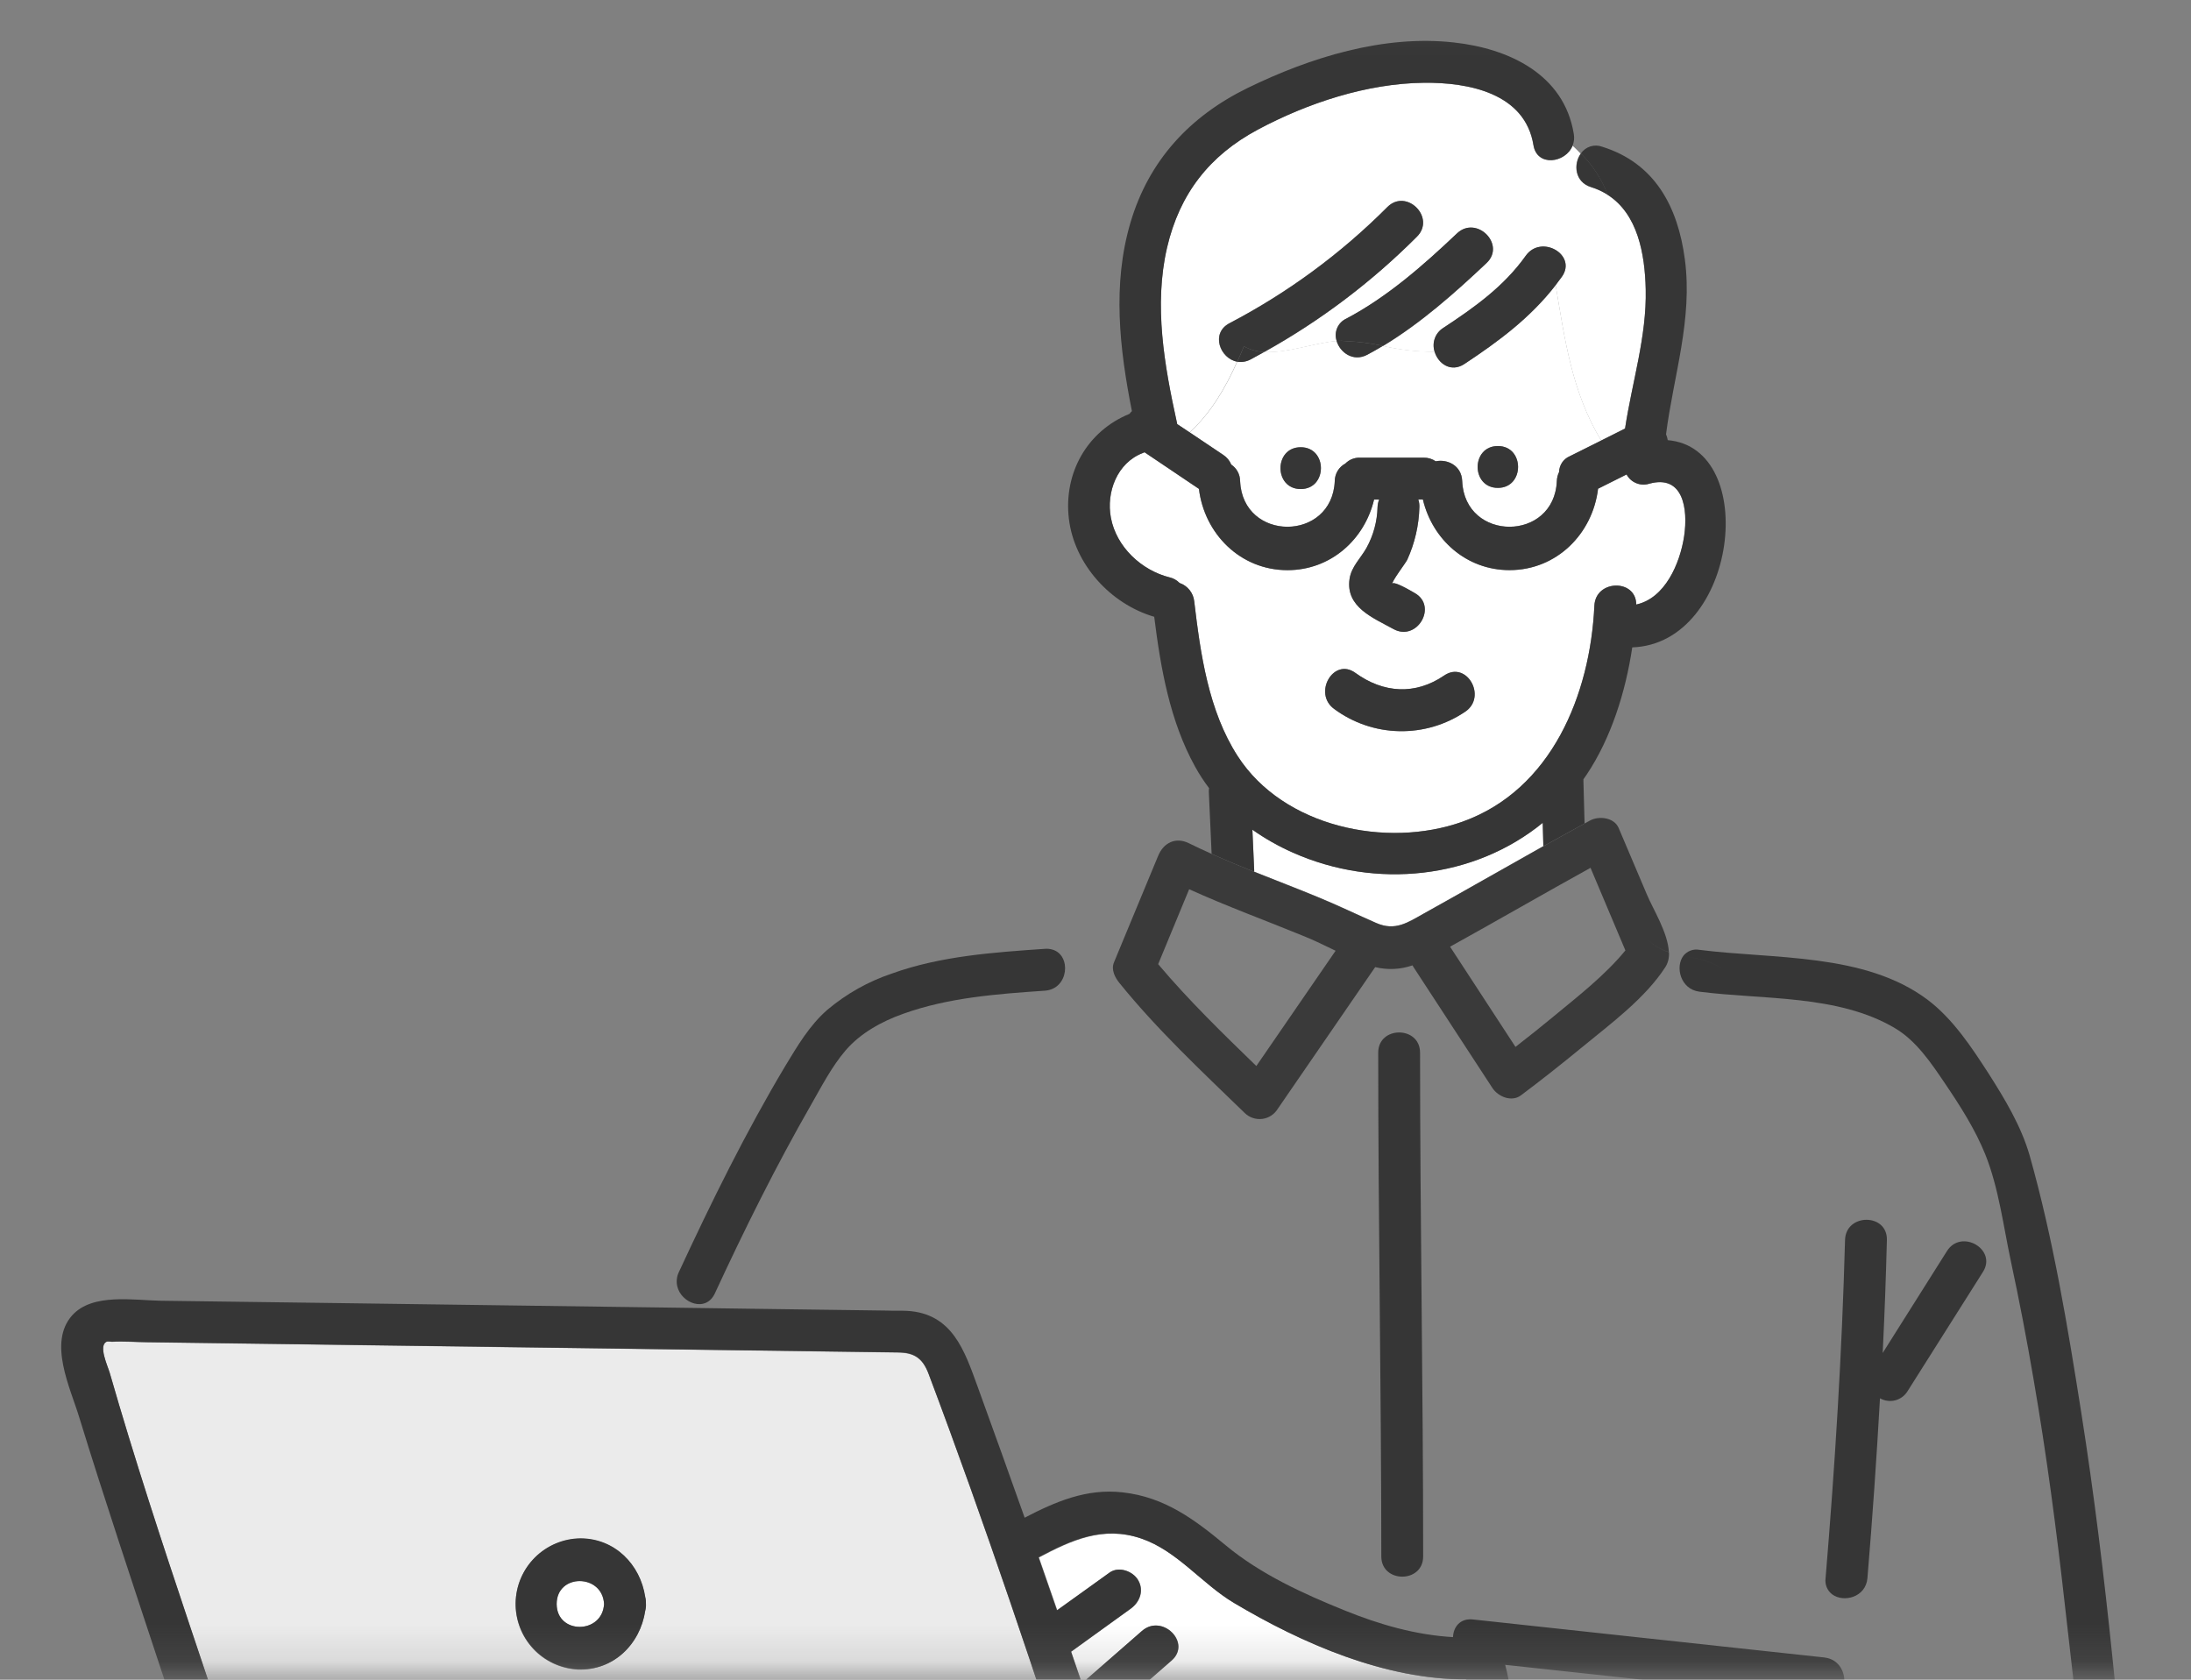
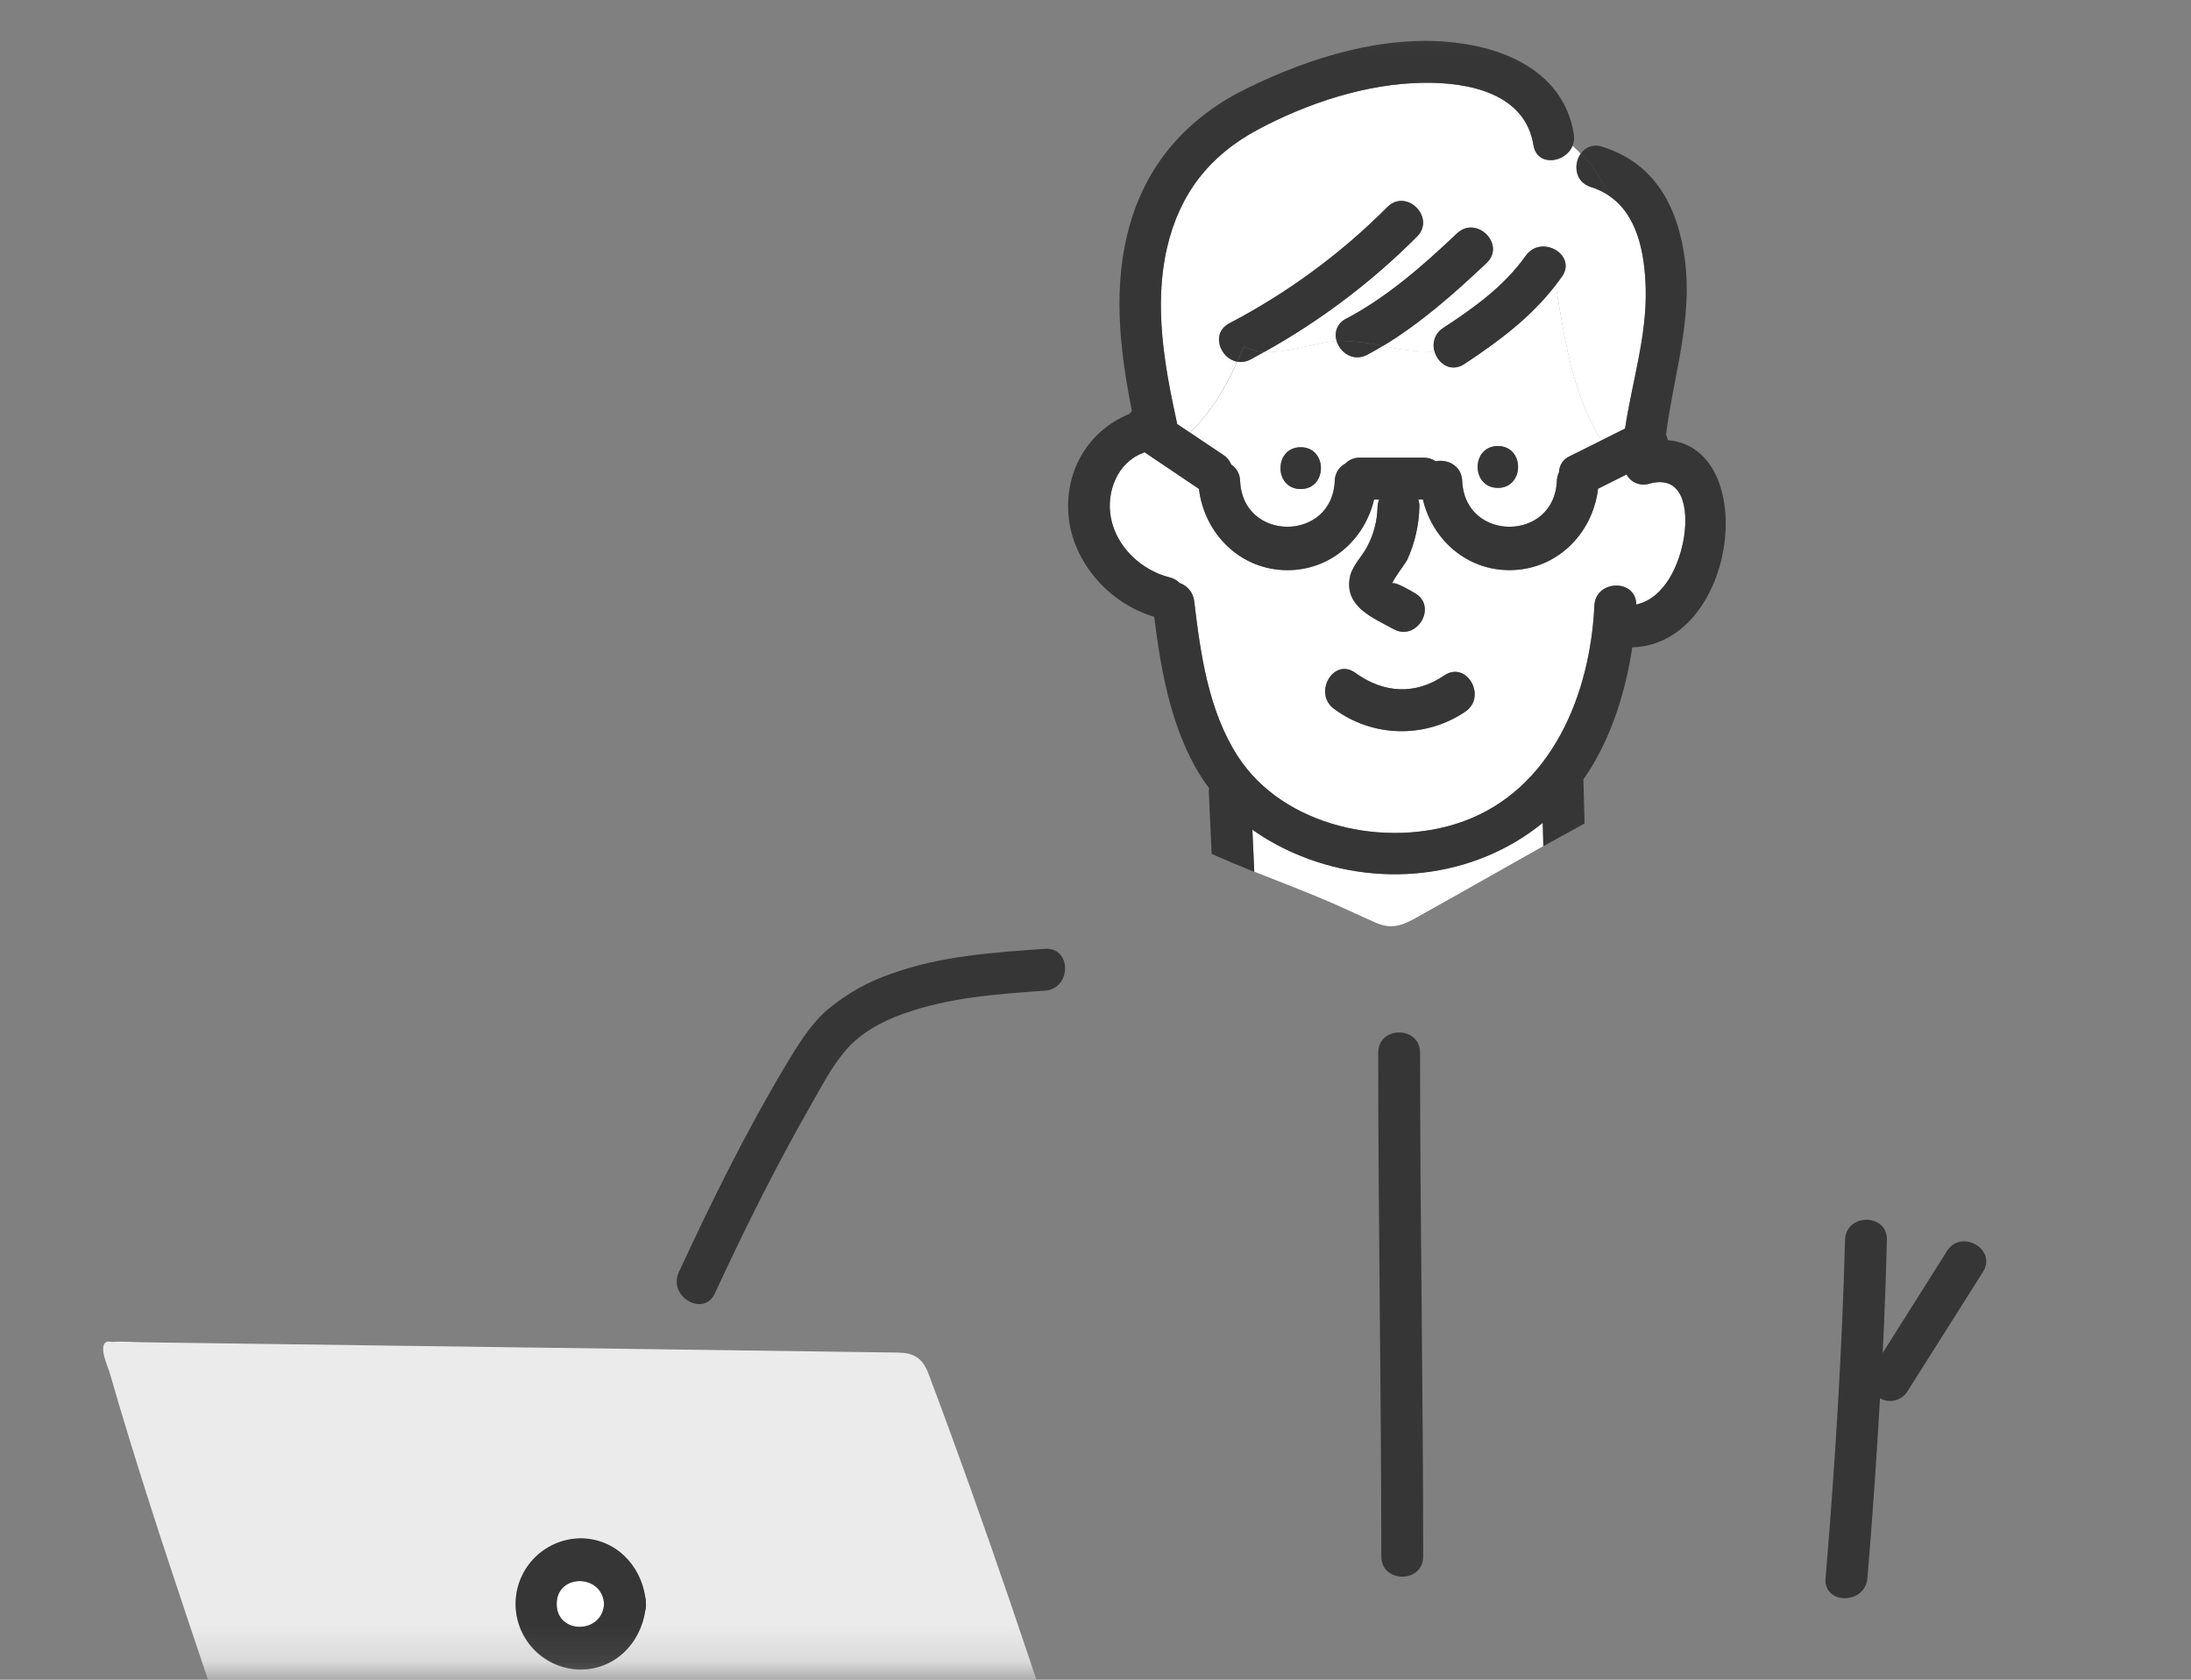
<svg xmlns="http://www.w3.org/2000/svg" width="60" height="46" viewBox="0 0 60 46" fill="none">
  <rect x="0" y="0" width="60" height="46" fill="#808080" stroke="none" />
  <mask id="mask0_6572_1436" style="mask-type:alpha" maskUnits="userSpaceOnUse" x="0" y="0" width="60" height="46">
    <rect x="0.637" y="0.08" width="59.28" height="45.76" fill="#C4C4C4" />
  </mask>
  <g mask="url(#mask0_6572_1436)">
    <path d="M37.687 25.274C38.211 25.503 38.554 25.259 38.996 25.012C40.089 24.405 41.173 23.781 42.265 23.17L42.248 22.53C40.37 24.065 37.685 24.364 35.401 23.344C35.014 23.173 34.643 22.963 34.297 22.718C34.313 23.086 34.33 23.454 34.346 23.822C34.346 23.838 34.346 23.854 34.346 23.87C34.933 24.106 35.525 24.328 36.108 24.572C36.645 24.792 37.159 25.043 37.687 25.274Z" fill="white" />
    <path d="M45.166 13.247C45.049 13.284 44.922 13.28 44.809 13.233C44.695 13.188 44.601 13.103 44.543 12.995L43.762 13.385C43.614 14.616 42.631 15.614 41.337 15.614C40.149 15.614 39.223 14.771 38.965 13.68H38.839C38.862 13.748 38.872 13.819 38.869 13.89C38.856 14.387 38.743 14.876 38.537 15.329C38.492 15.424 38.107 15.92 38.119 16.009C38.099 15.857 38.675 16.205 38.736 16.239C39.383 16.596 38.804 17.585 38.158 17.227C37.602 16.919 36.84 16.625 36.957 15.852C37.008 15.515 37.261 15.29 37.423 15.001C37.611 14.66 37.714 14.28 37.723 13.891C37.725 13.819 37.74 13.748 37.767 13.681H37.628C37.37 14.772 36.445 15.615 35.256 15.615C33.964 15.615 32.981 14.617 32.832 13.389L31.342 12.386L31.297 12.406C30.596 12.671 30.288 13.475 30.421 14.18C30.571 14.982 31.261 15.621 32.031 15.813C32.134 15.837 32.228 15.89 32.302 15.966C32.41 16.003 32.505 16.07 32.576 16.159C32.647 16.248 32.691 16.356 32.703 16.469C32.873 17.902 33.095 19.468 33.894 20.709C35.144 22.648 37.967 23.245 40.047 22.504C42.491 21.633 43.549 19.022 43.661 16.588C43.694 15.864 44.807 15.851 44.807 16.556C45.594 16.387 46.009 15.434 46.119 14.685C46.229 13.935 46.09 12.992 45.166 13.247ZM40.124 19.488C39.592 19.849 38.961 20.036 38.318 20.023C37.675 20.011 37.052 19.798 36.535 19.416C35.944 18.988 36.516 17.993 37.114 18.427C37.88 18.982 38.753 19.041 39.545 18.499C40.159 18.081 40.731 19.075 40.127 19.488H40.124Z" fill="white" />
    <path d="M15.242 43.925C15.242 44.766 16.496 44.759 16.541 43.925C16.496 43.093 15.242 43.085 15.242 43.925Z" fill="white" />
-     <path d="M30.387 43.068C30.639 42.885 31.027 43.025 31.171 43.273C31.338 43.558 31.217 43.877 30.966 44.056L29.335 45.233C29.434 45.523 29.534 45.806 29.631 46.102L31.276 44.665C31.83 44.181 32.644 44.989 32.087 45.475L30.024 47.277C30.123 47.576 30.22 47.874 30.317 48.173L32.458 46.208C33.001 45.71 33.812 46.519 33.268 47.018L30.897 49.196C30.838 49.252 30.767 49.294 30.69 49.322C30.742 49.485 30.794 49.65 30.846 49.814C31.419 49.974 32.126 49.181 32.548 48.868C33.312 48.304 34.077 47.74 34.794 47.118C35.349 46.636 36.162 47.444 35.604 47.928C35.107 48.36 34.587 48.767 34.061 49.165C34.374 49.268 34.688 49.372 35.003 49.471C35.084 49.447 35.17 49.448 35.252 49.472C35.333 49.496 35.405 49.542 35.461 49.606C35.806 49.705 36.155 49.786 36.508 49.849C37.474 50.014 38.391 49.872 39.301 49.526C39.374 49.492 39.455 49.478 39.535 49.485C39.615 49.492 39.693 49.519 39.759 49.565C40.205 48.419 40.447 47.1 40.16 45.994C37.941 46.004 35.663 45.01 33.801 43.901C32.92 43.376 32.247 42.472 31.258 42.136C30.211 41.781 29.343 42.184 28.453 42.654C28.623 43.137 28.791 43.621 28.957 44.105L30.387 43.068Z" fill="white" />
    <path d="M31.907 51.743L33.842 50.295L33.353 50.139C33.229 50.102 33.121 50.023 33.048 49.915L32.693 50.177C32.25 50.503 31.804 50.953 31.231 51.006H31.208C31.266 51.619 30.282 51.84 30.077 51.183C29.962 50.816 29.846 50.45 29.726 50.085C28.369 45.911 26.976 41.731 25.428 37.624C25.262 37.183 25.02 37.051 24.595 37.041L23.492 37.026L19.308 36.968L8.1 36.816L4.04 36.761C3.718 36.761 3.387 36.728 3.066 36.748C3.029 36.748 2.951 36.729 2.917 36.748C2.688 36.863 2.948 37.401 3.009 37.611C4.349 42.271 6.041 46.826 7.477 51.455L10.8 51.495C10.451 50.647 10.149 49.78 9.896 48.898C9.575 47.722 10.509 46.573 11.763 47.09C11.864 47.131 11.96 47.188 12.045 47.257C12.267 47.102 12.529 47.015 12.8 47.008C13.036 46.999 13.272 47.041 13.491 47.131C13.71 47.221 13.907 47.356 14.069 47.529C14.272 47.367 14.521 47.273 14.78 47.262C15.487 47.199 15.992 47.565 16.373 48.074C17.028 47.629 17.932 47.799 18.42 48.539C18.771 49.07 18.971 49.717 19.202 50.305C19.463 50.974 19.722 51.644 19.984 52.312C19.943 52 20.125 51.654 20.531 51.658L21.842 51.672L31.019 51.769C31.5 51.769 31.668 52.262 31.522 52.6C31.588 52.566 31.655 52.531 31.719 52.495C31.659 52.367 31.645 52.222 31.68 52.085C31.714 51.949 31.794 51.828 31.907 51.743ZM17.666 44.12C17.53 45.027 16.797 45.759 15.825 45.724C15.359 45.701 14.921 45.498 14.602 45.157C14.284 44.816 14.11 44.365 14.119 43.898C14.128 43.432 14.317 42.987 14.648 42.659C14.979 42.33 15.425 42.143 15.891 42.137C16.838 42.137 17.535 42.853 17.666 43.742C17.684 43.804 17.69 43.87 17.686 43.935C17.689 43.997 17.683 44.06 17.666 44.12Z" fill="#EBEBEB" />
    <path d="M40.101 9.966C39.737 10.206 39.387 9.958 39.289 9.631C38.812 9.632 38.336 9.579 37.871 9.472C37.73 9.557 37.587 9.638 37.443 9.715C37.058 9.918 36.699 9.657 36.603 9.337C36.044 9.376 35.266 9.672 34.622 9.637C34.498 9.706 34.374 9.776 34.248 9.842C34.137 9.903 34.008 9.925 33.883 9.905C33.563 10.619 33.166 11.302 32.582 11.842L33.499 12.457C33.598 12.521 33.674 12.614 33.719 12.723C33.793 12.773 33.853 12.839 33.895 12.918C33.938 12.996 33.96 13.083 33.961 13.172C34.029 14.846 36.481 14.842 36.553 13.172C36.554 13.074 36.582 12.977 36.633 12.893C36.684 12.809 36.757 12.74 36.843 12.694C36.895 12.641 36.957 12.6 37.025 12.572C37.094 12.545 37.167 12.532 37.241 12.534H38.99C39.106 12.531 39.221 12.566 39.317 12.632C39.637 12.567 40.026 12.747 40.043 13.172C40.11 14.846 42.563 14.842 42.635 13.172C42.638 13.087 42.659 13.003 42.696 12.926C42.698 12.834 42.727 12.744 42.778 12.668C42.829 12.591 42.902 12.531 42.986 12.495L43.849 12.064C43.047 10.743 42.85 9.285 42.602 7.81C41.914 8.698 41.048 9.344 40.101 9.966ZM35.618 13.393C34.881 13.393 34.882 12.247 35.618 12.247C36.355 12.247 36.356 13.393 35.618 13.393ZM41.019 13.361C40.28 13.361 40.281 12.215 41.019 12.215C41.757 12.215 41.756 13.361 41.019 13.361Z" fill="white" />
    <path d="M45.067 7.923C45.044 6.949 44.847 5.86 44.025 5.336C44.051 5.411 44.074 5.487 44.091 5.565C44.074 5.487 44.051 5.411 44.025 5.336C43.882 5.244 43.728 5.173 43.566 5.124C43.122 4.985 43.079 4.493 43.285 4.207C43.213 4.131 43.139 4.059 43.063 3.988C42.875 4.464 42.088 4.579 41.991 3.973C41.761 2.553 40.22 2.254 38.989 2.267C37.434 2.284 35.807 2.82 34.442 3.55C33.118 4.258 32.299 5.309 31.958 6.779C31.591 8.364 31.888 10.011 32.227 11.572C32.227 11.586 32.227 11.599 32.234 11.613L32.578 11.842C33.162 11.302 33.558 10.619 33.878 9.905C33.413 9.823 33.14 9.128 33.666 8.852C35.261 8.018 36.719 6.945 37.991 5.67C38.512 5.148 39.322 5.958 38.801 6.48C37.562 7.724 36.156 8.788 34.623 9.642C35.267 9.676 36.045 9.38 36.604 9.341C36.565 9.225 36.569 9.098 36.618 8.986C36.666 8.873 36.754 8.781 36.865 8.73C37.992 8.136 38.978 7.265 39.898 6.395C40.434 5.888 41.246 6.698 40.709 7.206C39.84 8.026 38.906 8.856 37.873 9.477C38.337 9.583 38.813 9.637 39.29 9.636C39.249 9.516 39.251 9.386 39.293 9.267C39.336 9.148 39.417 9.047 39.525 8.98C40.375 8.421 41.185 7.846 41.782 7.006C42.206 6.409 43.198 6.982 42.771 7.579C42.715 7.657 42.656 7.733 42.6 7.808C42.848 9.284 43.045 10.742 43.847 12.063L44.501 11.735C44.694 10.464 45.097 9.209 45.067 7.923Z" fill="white" />
    <path d="M36.538 19.416C37.055 19.799 37.678 20.011 38.321 20.024C38.964 20.037 39.596 19.85 40.128 19.489C40.732 19.075 40.16 18.081 39.549 18.5C38.757 19.042 37.883 18.982 37.117 18.427C36.519 17.993 35.947 18.988 36.538 19.416Z" fill="#363636" />
    <path d="M35.62 13.393C36.358 13.393 36.359 12.248 35.62 12.248C34.881 12.248 34.882 13.393 35.62 13.393Z" fill="#363636" />
    <path d="M41.019 13.361C41.755 13.361 41.757 12.215 41.019 12.215C40.281 12.215 40.28 13.361 41.019 13.361Z" fill="#363636" />
    <path d="M43.571 5.123C43.733 5.173 43.887 5.244 44.03 5.336C43.869 4.91 43.618 4.524 43.294 4.204C43.084 4.493 43.126 4.985 43.571 5.123Z" fill="#363636" />
    <path d="M45.671 12.054C45.662 11.999 45.647 11.945 45.624 11.893C45.829 10.289 46.359 8.747 46.139 7.099C45.949 5.668 45.325 4.47 43.875 4.018C43.771 3.979 43.657 3.977 43.551 4.01C43.445 4.044 43.354 4.112 43.291 4.204C43.614 4.524 43.864 4.909 44.025 5.335C44.848 5.861 45.045 6.948 45.068 7.922C45.098 9.209 44.694 10.465 44.502 11.736L43.848 12.064C43.923 12.189 44.004 12.314 44.092 12.437C44.004 12.314 43.923 12.189 43.848 12.064L42.985 12.495C42.9 12.531 42.828 12.591 42.776 12.668C42.725 12.744 42.697 12.834 42.695 12.926C42.657 13.003 42.636 13.087 42.633 13.172C42.566 14.842 40.112 14.846 40.041 13.172C40.024 12.748 39.636 12.567 39.316 12.633C39.22 12.566 39.105 12.532 38.988 12.534H37.24C37.166 12.532 37.092 12.545 37.024 12.572C36.955 12.6 36.894 12.642 36.842 12.694C36.755 12.741 36.682 12.809 36.631 12.893C36.58 12.977 36.553 13.074 36.552 13.172C36.484 14.842 34.031 14.846 33.959 13.172C33.958 13.083 33.936 12.996 33.894 12.918C33.852 12.839 33.791 12.773 33.717 12.723C33.673 12.614 33.596 12.521 33.497 12.457L32.581 11.842C32.385 12.023 32.171 12.184 31.942 12.322C32.171 12.184 32.385 12.023 32.581 11.842L32.237 11.613C32.237 11.599 32.237 11.586 32.23 11.573C31.886 10.011 31.594 8.364 31.961 6.78C32.304 5.309 33.121 4.259 34.445 3.551C35.81 2.821 37.437 2.284 38.992 2.267C40.223 2.252 41.763 2.554 41.994 3.973C42.091 4.58 42.878 4.464 43.066 3.988C42.738 3.69 42.391 3.413 42.027 3.159C42.391 3.413 42.738 3.69 43.066 3.988C43.106 3.887 43.117 3.776 43.098 3.669C42.833 2.03 41.311 1.326 39.813 1.163C37.885 0.948 35.883 1.572 34.164 2.41C32.581 3.184 31.458 4.396 30.956 6.102C30.458 7.79 30.658 9.554 30.997 11.259C30.973 11.282 30.951 11.307 30.93 11.334C29.774 11.805 29.125 12.949 29.27 14.199C29.416 15.449 30.406 16.539 31.608 16.891C31.784 18.299 32.036 19.744 32.727 20.995C32.84 21.2 32.968 21.397 33.11 21.584C33.104 21.622 33.102 21.66 33.104 21.698L33.18 23.383C33.564 23.555 33.953 23.718 34.345 23.875C34.345 23.858 34.345 23.842 34.345 23.826C34.329 23.459 34.312 23.091 34.296 22.723C34.642 22.968 35.013 23.177 35.401 23.349C37.684 24.365 40.369 24.069 42.247 22.535L42.264 23.174C42.64 22.965 43.016 22.757 43.393 22.551L43.362 21.399C43.362 21.379 43.362 21.359 43.362 21.34C43.392 21.299 43.421 21.257 43.45 21.214C44.115 20.218 44.515 18.961 44.699 17.729C47.583 17.628 48.2 12.267 45.671 12.054ZM46.12 14.684C46.005 15.433 45.595 16.386 44.808 16.555C44.808 15.85 43.695 15.867 43.662 16.587C43.547 19.021 42.492 21.629 40.048 22.503C37.968 23.244 35.145 22.647 33.895 20.707C33.093 19.469 32.874 17.904 32.704 16.468C32.692 16.355 32.648 16.247 32.577 16.158C32.506 16.069 32.411 16.002 32.303 15.965C32.229 15.889 32.135 15.836 32.032 15.812C31.262 15.62 30.572 14.98 30.422 14.178C30.289 13.474 30.597 12.67 31.298 12.405L31.343 12.385L32.833 13.388C32.982 14.616 33.965 15.614 35.257 15.614C36.446 15.614 37.371 14.771 37.629 13.68H37.768C37.741 13.747 37.726 13.818 37.724 13.89C37.714 14.278 37.611 14.659 37.424 15C37.263 15.289 37.009 15.514 36.958 15.851C36.843 16.626 37.603 16.92 38.158 17.226C38.805 17.584 39.383 16.595 38.737 16.237C38.676 16.203 38.1 15.855 38.12 16.008C38.108 15.919 38.493 15.423 38.538 15.328C38.744 14.875 38.857 14.386 38.87 13.888C38.873 13.817 38.863 13.746 38.84 13.679H38.966C39.224 14.77 40.15 15.613 41.338 15.613C42.632 15.613 43.615 14.615 43.763 13.384L44.544 12.993C44.602 13.102 44.696 13.186 44.81 13.232C44.923 13.278 45.05 13.283 45.167 13.246C46.09 12.992 46.233 13.921 46.12 14.684Z" fill="#363636" />
    <path d="M28.823 26.006C28.313 26.14 27.84 26.349 27.475 26.76C27.84 26.349 28.313 26.14 28.823 26.006C28.756 25.986 28.687 25.979 28.618 25.984C27.215 26.081 25.763 26.18 24.43 26.659C23.781 26.876 23.179 27.214 22.656 27.655C22.171 28.076 21.841 28.639 21.51 29.184C20.423 31.003 19.48 32.919 18.589 34.84C18.532 34.959 18.517 35.094 18.546 35.223C18.667 35.044 18.778 34.858 18.877 34.666C18.778 34.858 18.667 35.044 18.546 35.223C18.652 35.689 19.332 35.953 19.577 35.419C20.387 33.669 21.249 31.934 22.207 30.262C22.495 29.758 22.78 29.204 23.159 28.763C23.57 28.288 24.144 27.974 24.729 27.765C25.971 27.318 27.305 27.221 28.612 27.131C29.273 27.085 29.345 26.16 28.823 26.006Z" fill="#363636" />
-     <path d="M50.05 45.408C50.02 45.401 49.99 45.395 49.96 45.391L40.335 44.35C39.982 44.312 39.801 44.559 39.79 44.834C38.769 44.774 37.778 44.491 36.821 44.102C35.687 43.644 34.517 43.108 33.571 42.324C32.711 41.61 31.893 40.998 30.747 40.87C29.755 40.755 28.902 41.126 28.06 41.563C27.636 40.367 27.207 39.172 26.774 37.98C26.414 36.988 26.08 35.968 24.84 35.899C24.653 35.889 24.465 35.899 24.279 35.891L20.566 35.841L18.151 35.807C17.977 36.056 17.837 36.325 17.733 36.609C17.837 36.325 17.977 36.056 18.151 35.807L8.957 35.682L4.413 35.622C3.665 35.611 2.526 35.402 1.972 36.027C1.315 36.77 1.921 37.998 2.17 38.814C2.521 39.96 2.892 41.106 3.266 42.252C4.134 44.908 5.028 47.556 5.883 50.216C6.061 50.767 6.236 51.319 6.408 51.873C6.422 51.922 6.443 51.968 6.47 52.011C6.465 52.086 6.476 52.162 6.501 52.233C6.527 52.304 6.567 52.369 6.619 52.424C6.671 52.479 6.733 52.523 6.803 52.552C6.873 52.582 6.948 52.597 7.023 52.596H7.048C7.113 53.073 7.342 53.512 7.696 53.837C8.579 54.62 10.061 54.475 11.144 54.767C11.253 54.801 11.37 54.798 11.478 54.76C11.586 54.722 11.678 54.649 11.741 54.553C11.459 54.423 11.163 54.325 10.858 54.261C11.163 54.325 11.459 54.423 11.741 54.553C11.942 54.259 11.894 53.782 11.448 53.662C10.783 53.483 10.104 53.433 9.428 53.304C9.126 53.248 8.766 53.206 8.512 53.024C8.423 52.961 8.206 52.709 8.188 52.61L11.086 52.645C11.145 52.646 11.204 52.639 11.261 52.623C11.385 52.928 11.511 53.231 11.633 53.532C11.683 53.658 11.774 53.764 11.892 53.833C12.009 53.901 12.146 53.928 12.28 53.911C12.169 53.673 12.039 53.446 11.891 53.23C12.039 53.446 12.169 53.673 12.28 53.911C12.608 53.877 12.895 53.615 12.739 53.223C12.28 52.082 11.841 50.933 11.42 49.775C11.325 49.509 10.783 48.456 10.977 48.212C11.275 47.84 11.517 48.456 11.619 48.671L11.695 48.834C11.796 49.104 11.934 49.365 12.045 49.615C12.112 49.765 12.176 49.916 12.239 50.068C12.532 50.776 12.803 51.494 13.063 52.212C13.312 52.9 14.415 52.607 14.168 51.908C13.973 51.356 13.767 50.809 13.549 50.265C13.396 49.888 13.239 49.514 13.079 49.142C12.983 48.912 12.884 48.688 12.782 48.468C12.702 48.227 12.712 48.037 13.086 48.196C13.459 48.356 13.647 48.904 13.805 49.257C13.986 49.661 14.149 50.073 14.307 50.486C14.509 51.011 14.703 51.54 14.888 52.073C15.128 52.76 16.222 52.475 15.993 51.768C15.833 51.273 15.661 50.782 15.476 50.295C15.326 49.899 15.163 49.507 14.991 49.118C14.877 48.868 14.559 48.201 15.139 48.456C15.772 48.742 16.098 49.97 16.305 50.568C16.459 51.016 16.599 51.471 16.714 51.932C16.89 52.648 17.996 52.344 17.818 51.627C17.633 50.881 17.392 50.15 17.096 49.44C17.048 49.325 16.997 49.202 16.942 49.08C17.368 48.485 17.886 50.072 17.973 50.298C18.317 51.163 18.644 52.031 18.987 52.895C19.255 53.574 20.362 53.278 20.091 52.592C20.142 52.66 20.208 52.714 20.285 52.752C20.361 52.789 20.445 52.807 20.529 52.805L22.871 52.83C22.93 52.662 22.974 52.489 23.004 52.313C22.974 52.489 22.93 52.662 22.871 52.83H23.382C23.375 52.62 23.363 52.408 23.348 52.194C23.363 52.408 23.374 52.62 23.382 52.83L29.706 52.898L31.017 52.911C31.156 52.917 31.291 52.868 31.394 52.776C31.309 52.776 31.225 52.767 31.14 52.767C31.267 52.717 31.394 52.658 31.52 52.596C31.666 52.258 31.498 51.77 31.017 51.766L21.84 51.668L20.529 51.654C20.124 51.654 19.941 51.998 19.983 52.309C19.72 51.641 19.461 50.97 19.2 50.301C18.971 49.713 18.769 49.066 18.419 48.535C17.93 47.795 17.026 47.626 16.371 48.07C15.991 47.562 15.485 47.195 14.778 47.258C14.519 47.27 14.27 47.363 14.068 47.525C13.906 47.352 13.709 47.217 13.49 47.127C13.271 47.037 13.036 46.995 12.799 47.004C12.529 47.01 12.266 47.097 12.044 47.252C11.959 47.183 11.864 47.127 11.762 47.085C10.509 46.568 9.575 47.717 9.896 48.893C10.148 49.775 10.45 50.642 10.8 51.491L7.477 51.45C6.039 46.821 4.348 42.267 3.008 37.606C2.947 37.397 2.691 36.856 2.916 36.743C2.951 36.726 3.031 36.743 3.065 36.743C3.386 36.723 3.717 36.752 4.039 36.756L8.099 36.811L19.308 36.964L23.491 37.021L24.595 37.036C25.02 37.036 25.262 37.178 25.428 37.619C26.977 41.726 28.368 45.906 29.726 50.08C29.845 50.445 29.962 50.811 30.076 51.178C30.282 51.836 31.266 51.614 31.207 51.001H31.23C31.803 50.949 32.249 50.498 32.692 50.172L33.048 49.91C33.121 50.018 33.228 50.097 33.352 50.134L33.842 50.29L31.906 51.738C31.791 51.823 31.71 51.945 31.675 52.083C31.64 52.222 31.655 52.368 31.716 52.497C32.07 52.31 32.382 52.053 32.633 51.742C32.382 52.053 32.07 52.31 31.716 52.497C31.768 52.624 31.863 52.73 31.983 52.796C32.167 52.786 32.348 52.739 32.514 52.658C32.348 52.739 32.167 52.786 31.983 52.796C32.063 52.836 32.153 52.852 32.242 52.841C32.331 52.831 32.415 52.794 32.483 52.735L35.205 50.697C36.514 51.033 37.806 51.184 39.172 50.777C39.105 50.891 39.037 51.006 38.968 51.109C38.716 51.499 39.013 51.87 39.367 51.94C39.291 51.791 39.405 51.382 39.618 51.169C39.405 51.382 39.291 51.791 39.367 51.94C39.48 51.965 39.597 51.954 39.703 51.909C39.809 51.864 39.898 51.786 39.958 51.688C41.022 50.047 41.761 47.587 41.219 45.593L49.962 46.539C50.659 46.614 50.685 45.568 50.05 45.408ZM39.753 49.564C39.687 49.519 39.609 49.492 39.529 49.485C39.449 49.478 39.368 49.492 39.295 49.526C38.385 49.869 37.468 50.014 36.502 49.849C36.149 49.786 35.8 49.705 35.455 49.606C35.399 49.542 35.327 49.496 35.245 49.472C35.164 49.448 35.078 49.447 34.997 49.471C34.682 49.372 34.368 49.268 34.055 49.164C34.581 48.767 35.101 48.362 35.598 47.928C36.156 47.444 35.343 46.636 34.788 47.118C34.071 47.74 33.306 48.304 32.542 48.868C32.12 49.181 31.413 49.974 30.84 49.814C30.788 49.65 30.736 49.485 30.684 49.322C30.761 49.294 30.832 49.252 30.891 49.196L33.262 47.018C33.806 46.519 32.995 45.71 32.452 46.208L30.311 48.173C30.214 47.874 30.117 47.576 30.018 47.277L32.081 45.475C32.637 44.989 31.824 44.181 31.27 44.665L29.625 46.102C29.528 45.812 29.428 45.523 29.329 45.233L30.96 44.056C31.211 43.876 31.332 43.558 31.165 43.273C31.021 43.025 30.633 42.885 30.381 43.068L28.943 44.099C28.777 43.615 28.609 43.132 28.439 42.648C29.329 42.178 30.197 41.775 31.244 42.13C32.233 42.466 32.906 43.37 33.787 43.895C35.649 45.004 37.927 45.999 40.146 45.988C40.438 47.1 40.196 48.417 39.752 49.564H39.753Z" fill="#363636" />
-     <path d="M58.216 49.059C58.096 47.829 57.973 46.6 57.846 45.372C57.617 43.139 57.345 40.91 56.996 38.692C56.624 36.337 56.228 33.927 55.577 31.629C55.348 30.84 54.903 30.099 54.465 29.412C53.999 28.689 53.48 27.9 52.784 27.377C51.065 26.088 48.563 26.271 46.539 26.012C46.458 25.996 46.373 26.003 46.296 26.032C46.218 26.061 46.15 26.11 46.099 26.175C46.46 26.247 46.837 26.303 47.184 26.535C46.84 26.306 46.46 26.247 46.099 26.175C45.87 26.478 46.017 27.092 46.539 27.158C48.273 27.381 50.33 27.233 51.886 28.153C52.475 28.497 52.892 29.121 53.267 29.677C53.677 30.282 54.089 30.927 54.364 31.608C54.733 32.524 54.863 33.583 55.068 34.543C55.298 35.613 55.504 36.688 55.688 37.768C56.046 39.84 56.32 41.925 56.553 44.014C56.799 46.217 57.082 48.437 57.219 50.649C57.275 51.566 57.255 52.647 56.563 53.343C55.99 53.923 55.125 54.019 54.348 53.998C53.161 53.963 51.995 53.646 50.83 53.437C49.629 53.222 48.424 53.019 47.223 52.815C45.091 52.455 42.958 52.101 40.823 51.752C40.741 51.739 40.657 51.743 40.576 51.764C40.496 51.784 40.42 51.82 40.354 51.871C40.287 51.921 40.232 51.984 40.19 52.056C40.149 52.128 40.122 52.208 40.112 52.29C40.655 52.384 41.258 52.275 41.798 52.431C41.253 52.275 40.653 52.384 40.112 52.29C40.097 52.355 40.096 52.421 40.109 52.486C40.122 52.55 40.149 52.611 40.188 52.665C40.226 52.718 40.275 52.763 40.332 52.796C40.389 52.829 40.453 52.85 40.518 52.856C42.528 53.186 44.537 53.52 46.546 53.858C47.859 54.079 49.172 54.3 50.483 54.535C50.773 54.587 51.062 54.65 51.354 54.703C51.279 54.753 51.218 54.822 51.178 54.902C51.138 54.983 51.12 55.072 51.124 55.162C51.124 58.544 51.193 61.922 51.239 65.309C47.988 65.136 44.681 64.896 41.499 64.228C41.035 64.136 40.575 64.018 40.124 63.874C39.978 63.828 39.835 63.773 39.696 63.709C39.629 63.676 39.564 63.642 39.501 63.604C39.393 63.541 39.437 63.565 39.413 63.545C39.055 63.23 38.587 63.46 38.454 63.794C38.872 63.809 39.29 63.837 39.736 63.893C39.29 63.837 38.872 63.809 38.454 63.794C38.414 63.892 38.407 63.999 38.434 64.1C38.461 64.201 38.52 64.291 38.603 64.356C39.142 64.832 39.902 65.026 40.584 65.196C41.617 65.437 42.662 65.623 43.715 65.753C45.907 66.051 48.114 66.244 50.321 66.393H50.408C50.79 66.42 51.172 66.444 51.554 66.464L51.814 66.479C51.966 66.479 52.112 66.419 52.219 66.311C52.327 66.204 52.387 66.058 52.387 65.906C52.339 62.323 52.264 58.739 52.262 55.156C52.264 55.055 52.239 54.956 52.189 54.868C52.899 55.017 53.62 55.108 54.344 55.141C56.26 55.191 57.956 54.273 58.3 52.267C58.473 51.194 58.322 50.122 58.216 49.059Z" fill="#363636" />
    <path d="M53.316 34.263L51.557 37.052C51.608 36.021 51.646 34.99 51.672 33.958C51.691 33.22 50.545 33.221 50.526 33.958C50.443 37.052 50.25 40.139 49.993 43.22C49.981 43.304 49.992 43.389 50.024 43.467C50.056 43.545 50.109 43.614 50.176 43.664C50.229 43.296 50.3 42.93 50.389 42.569C50.3 42.93 50.229 43.296 50.176 43.664C50.489 43.894 51.093 43.745 51.139 43.22C51.276 41.581 51.39 39.939 51.483 38.293C51.609 38.365 51.759 38.385 51.901 38.349C52.042 38.312 52.163 38.222 52.239 38.097L54.301 34.835C54.699 34.216 53.708 33.639 53.316 34.263Z" fill="#363636" />
    <path d="M37.742 28.829C37.742 33.428 37.826 38.026 37.827 42.624C37.827 43.362 38.973 43.363 38.973 42.624C38.973 38.026 38.889 33.428 38.888 28.829C38.888 28.09 37.742 28.09 37.742 28.829Z" fill="#363636" />
    <path d="M17.67 43.733C17.538 42.848 16.841 42.128 15.894 42.128C15.428 42.133 14.982 42.321 14.651 42.649C14.32 42.978 14.13 43.423 14.121 43.889C14.113 44.356 14.286 44.807 14.605 45.148C14.923 45.489 15.362 45.692 15.828 45.715C16.8 45.757 17.533 45.028 17.67 44.111C17.687 44.048 17.694 43.982 17.689 43.917C17.692 43.855 17.686 43.793 17.67 43.733ZM15.245 43.926C15.245 43.086 16.498 43.094 16.543 43.926C16.498 44.759 15.245 44.766 15.245 43.926Z" fill="#363636" />
-     <path d="M45.122 25.729C45.284 25.889 45.483 26.007 45.701 26.072C45.68 25.554 45.267 24.893 45.105 24.509C44.845 23.898 44.586 23.287 44.327 22.676C44.203 22.384 43.786 22.338 43.543 22.47L43.393 22.552C43.017 22.759 42.64 22.966 42.264 23.176C41.174 23.786 40.087 24.411 38.995 25.018C38.553 25.265 38.21 25.509 37.687 25.279C37.163 25.05 36.641 24.798 36.108 24.578C35.525 24.337 34.932 24.112 34.346 23.876C33.954 23.719 33.564 23.556 33.18 23.384C32.971 23.29 32.763 23.194 32.558 23.093C32.195 22.913 31.864 23.079 31.716 23.437C31.416 24.163 31.115 24.889 30.813 25.614C30.925 25.581 31.035 25.543 31.143 25.499C31.035 25.543 30.925 25.581 30.813 25.614C30.71 25.861 30.608 26.11 30.505 26.358C30.423 26.555 30.533 26.768 30.652 26.916C31.684 28.195 32.91 29.339 34.09 30.484C34.153 30.544 34.228 30.59 34.311 30.617C34.393 30.644 34.481 30.653 34.567 30.642C34.653 30.631 34.736 30.601 34.809 30.553C34.882 30.506 34.944 30.443 34.989 30.369L37.659 26.485C37.997 26.568 38.352 26.551 38.68 26.437C38.69 26.457 38.702 26.477 38.715 26.495L40.867 29.792C41.02 30.029 41.391 30.191 41.65 29.997C42.214 29.575 42.767 29.137 43.312 28.689C44.098 28.042 45.051 27.345 45.61 26.478C45.683 26.357 45.715 26.216 45.703 26.076C45.484 26.009 45.284 25.89 45.122 25.729ZM34.405 29.194C33.478 28.296 32.545 27.388 31.716 26.404L32.565 24.352C33.602 24.823 34.677 25.214 35.728 25.646C36.013 25.761 36.293 25.902 36.575 26.037C35.851 27.089 35.127 28.141 34.404 29.194H34.405ZM42.551 27.831C42.207 28.116 41.855 28.395 41.501 28.67L39.71 25.926C40.997 25.214 42.269 24.477 43.556 23.766L44.511 26.028C43.956 26.706 43.218 27.28 42.55 27.831H42.551Z" fill="#3A3A3A" />
    <path d="M41.78 7.006C41.183 7.846 40.373 8.421 39.522 8.981C39.415 9.048 39.333 9.149 39.291 9.268C39.248 9.387 39.247 9.517 39.287 9.636C39.56 9.629 39.828 9.57 40.078 9.462C39.828 9.57 39.56 9.629 39.287 9.636C39.386 9.963 39.736 10.209 40.1 9.971C41.047 9.344 41.913 8.698 42.601 7.808C42.564 7.594 42.528 7.379 42.486 7.164C42.372 7.279 42.372 7.508 42.142 7.623C42.372 7.508 42.372 7.279 42.486 7.164C42.526 7.379 42.563 7.594 42.601 7.808C42.658 7.733 42.715 7.657 42.772 7.579C43.197 6.977 42.204 6.404 41.78 7.006Z" fill="#363636" />
    <path d="M36.602 9.337C36.698 9.657 37.06 9.918 37.442 9.715C37.586 9.639 37.73 9.557 37.87 9.472C37.541 9.4 37.206 9.357 36.87 9.343C36.781 9.332 36.691 9.33 36.602 9.337Z" fill="#363636" />
    <path d="M39.899 6.391C38.982 7.261 37.992 8.132 36.866 8.726C36.755 8.777 36.666 8.869 36.618 8.982C36.57 9.094 36.565 9.221 36.605 9.337C36.694 9.33 36.784 9.332 36.873 9.343C37.209 9.357 37.544 9.4 37.873 9.473C38.904 8.852 39.84 8.022 40.709 7.202C41.246 6.694 40.434 5.884 39.899 6.391Z" fill="#363636" />
    <path d="M33.883 9.906C34.008 9.926 34.137 9.904 34.249 9.843C34.375 9.776 34.499 9.706 34.622 9.638C34.427 9.632 34.235 9.579 34.064 9.484C34.008 9.625 33.946 9.766 33.883 9.906Z" fill="#363636" />
    <path d="M37.994 5.67C36.723 6.945 35.265 8.018 33.67 8.852C33.144 9.129 33.416 9.823 33.882 9.906C33.945 9.766 34.004 9.625 34.063 9.484C33.95 9.42 33.853 9.333 33.776 9.228C33.853 9.333 33.95 9.42 34.063 9.484C34.081 9.437 34.101 9.39 34.12 9.343C34.101 9.39 34.081 9.437 34.063 9.484C34.234 9.579 34.425 9.632 34.621 9.637C36.156 8.786 37.564 7.723 38.804 6.481C39.326 5.958 38.516 5.148 37.994 5.67Z" fill="#363636" />
  </g>
</svg>